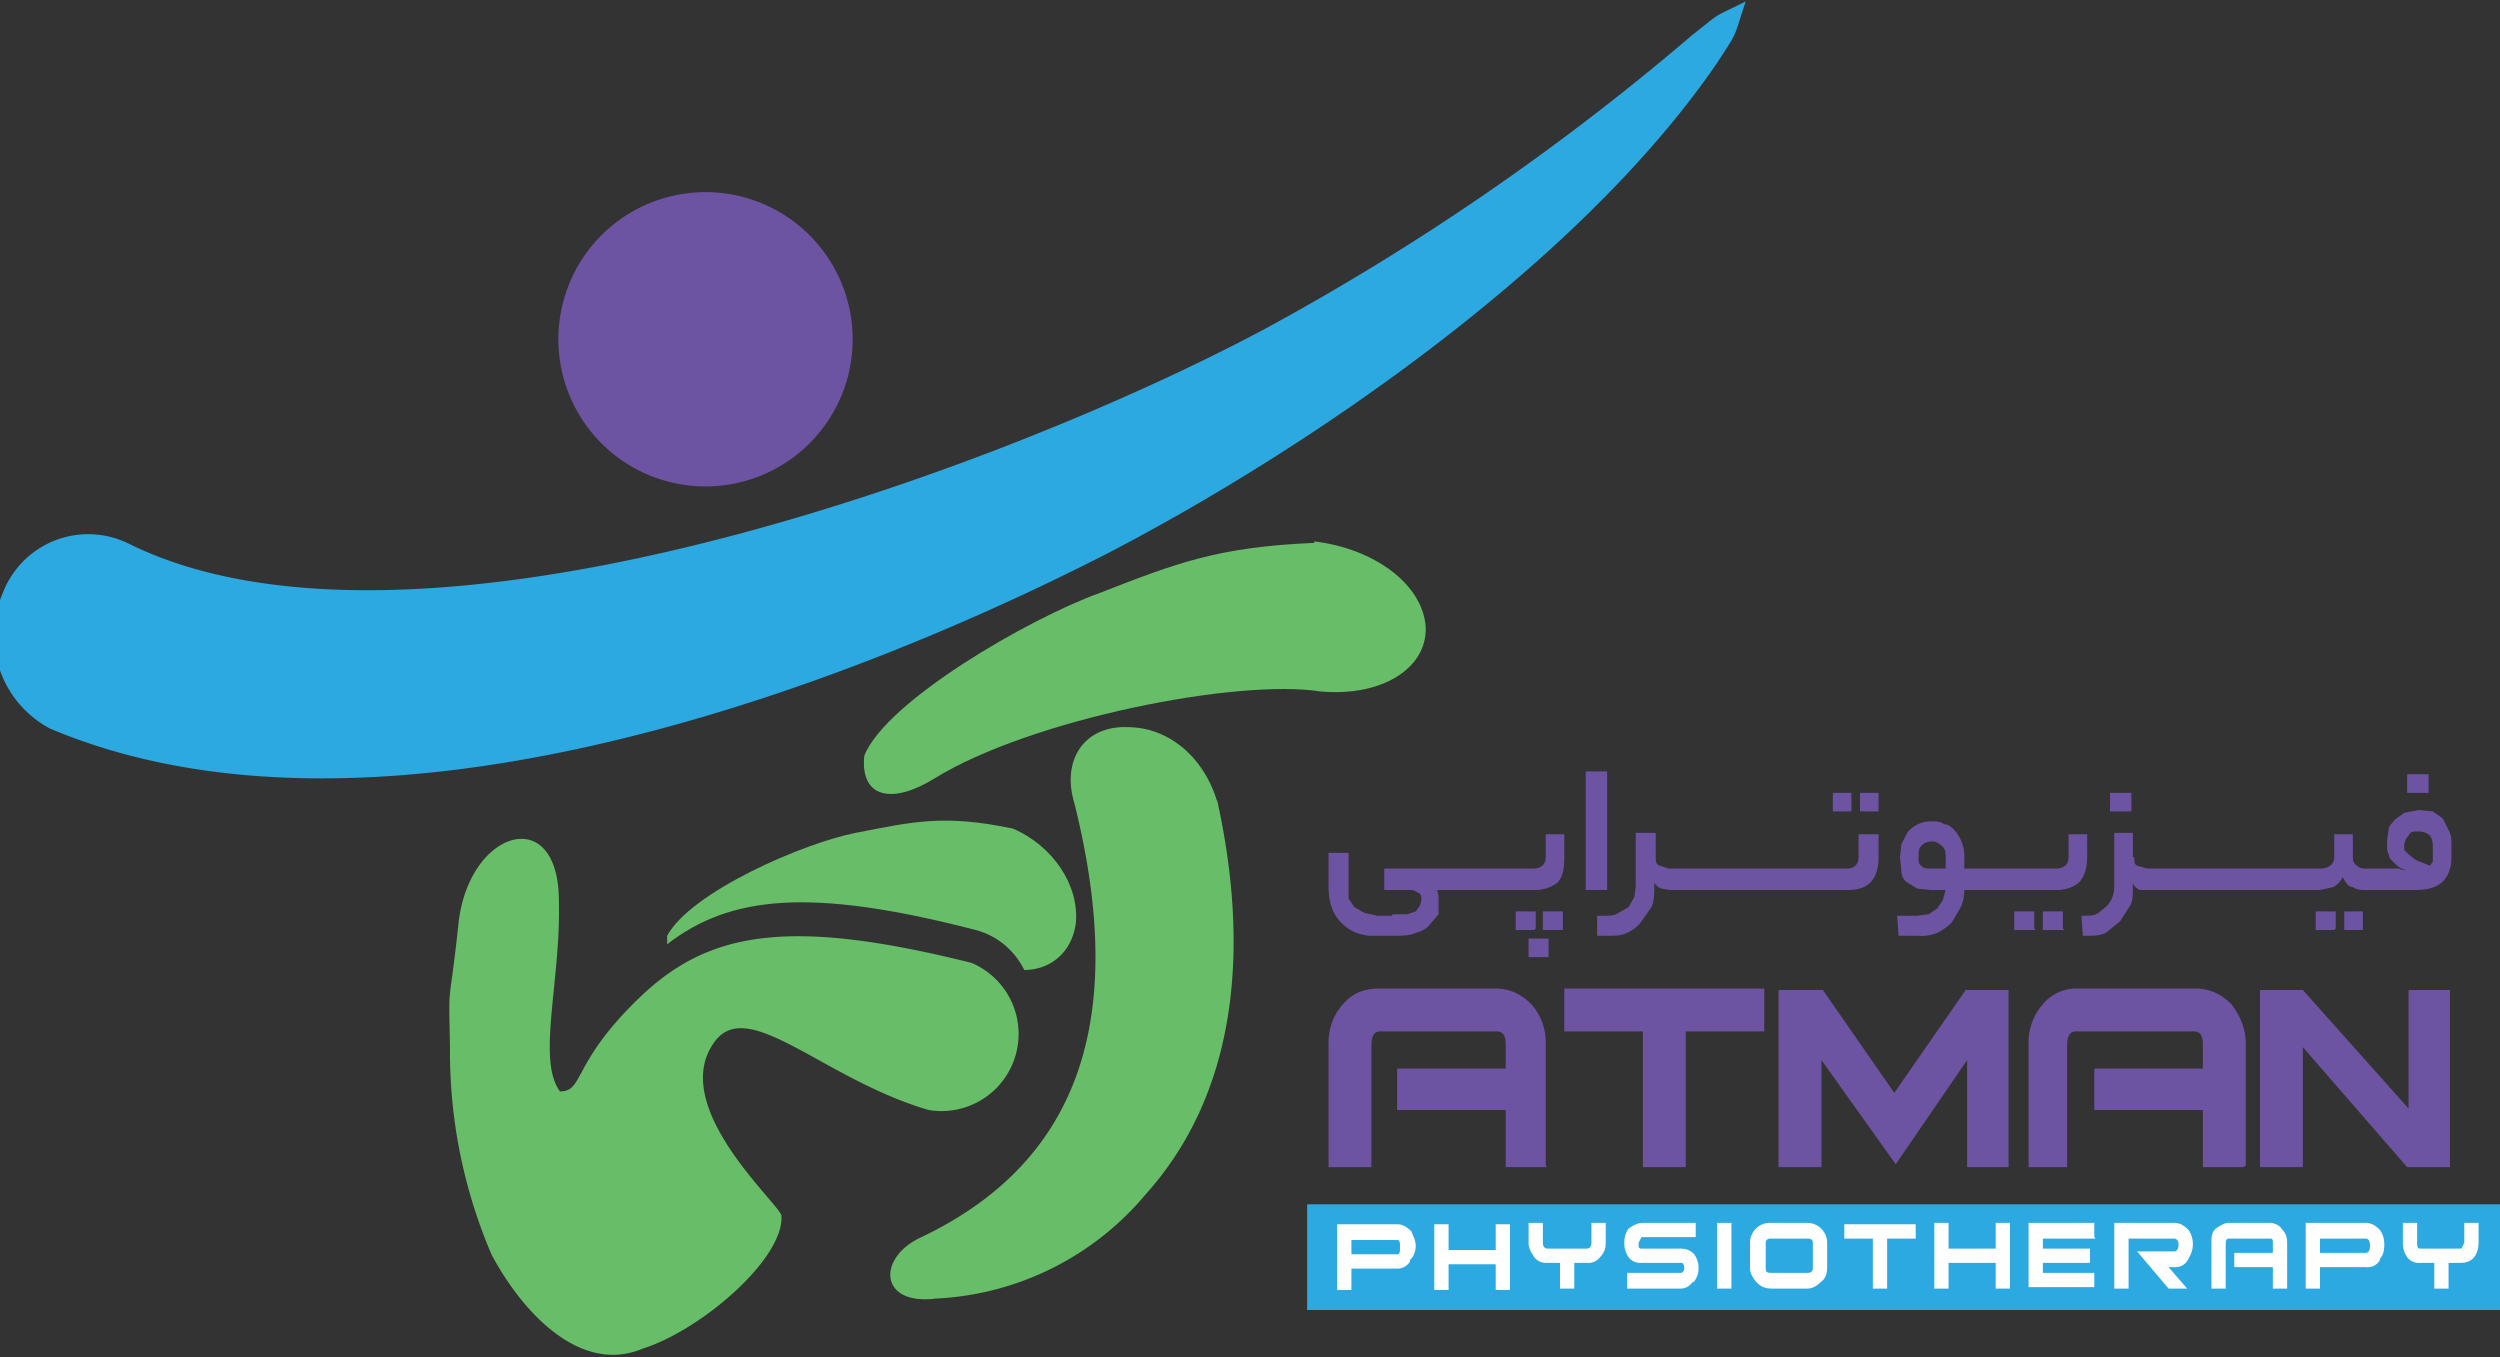
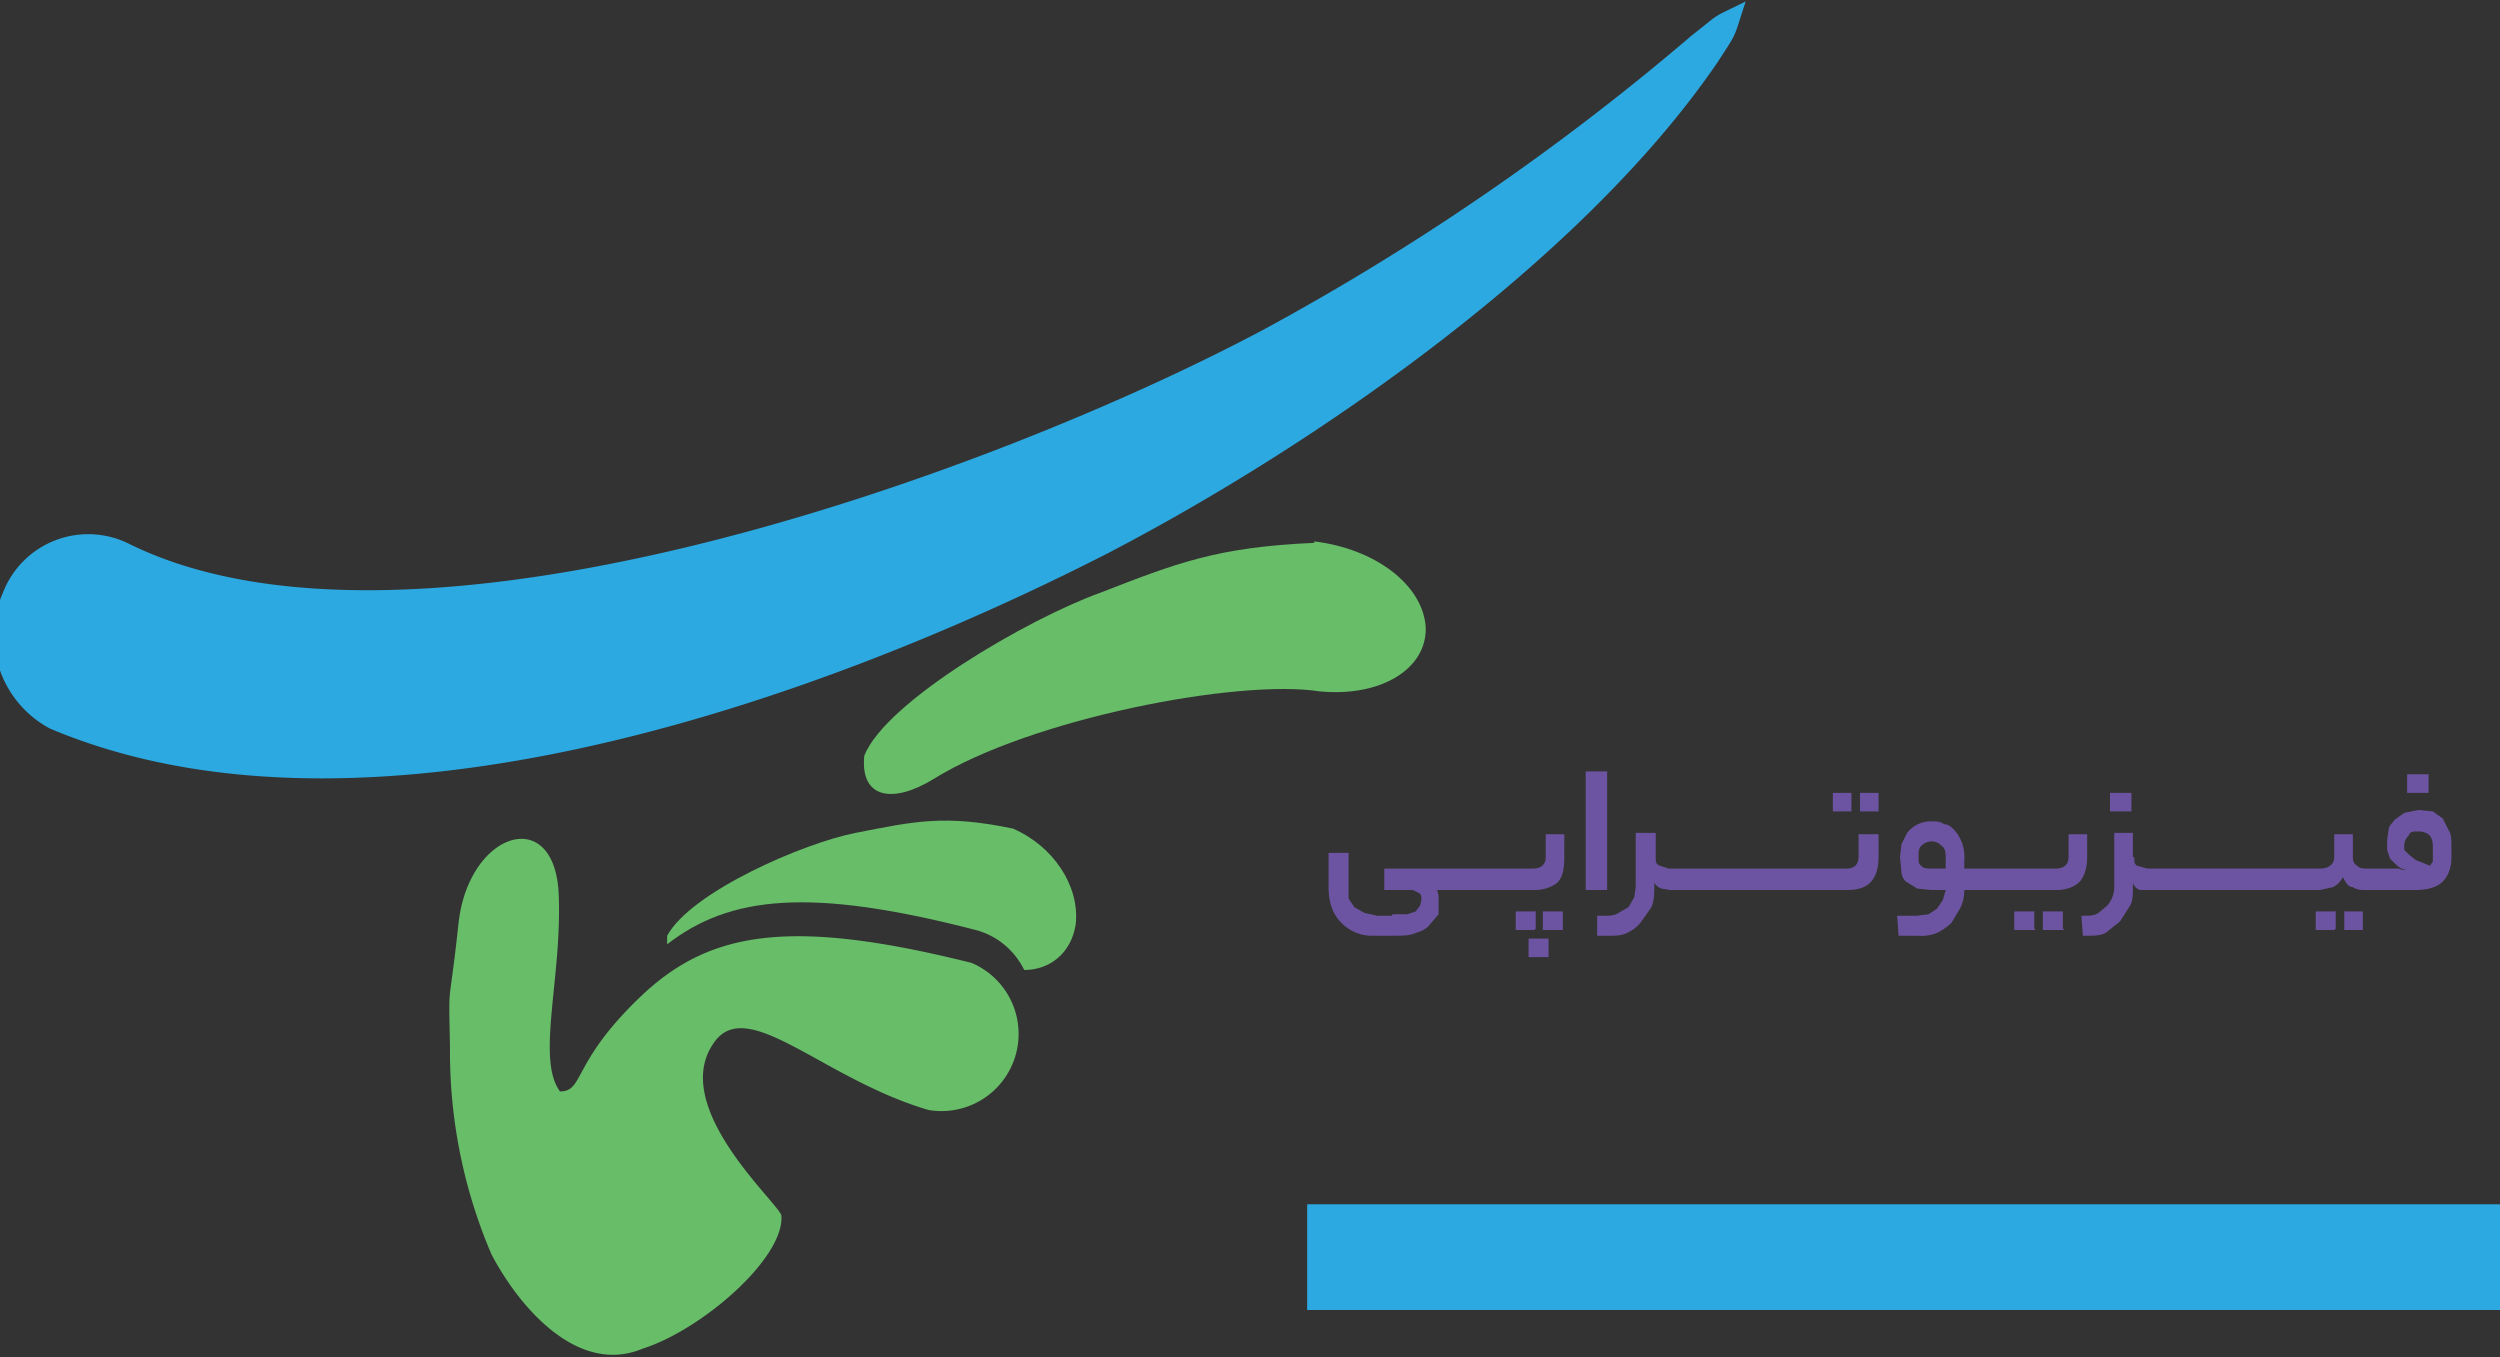
<svg xmlns="http://www.w3.org/2000/svg" version="1.2" baseProfile="tiny-ps" viewBox="0 0 175 95">
  <rect x="0" y="0" width="175" height="95" fill="#333333" stroke="none" />
  <style>.shp0{fill:#2ca9e1}.shp1{fill:#6d54a2}.shp2{fill:#67bd68}</style>
  <path class="shp0" d="M91.5 84.3H175v7.4H91.5v-7.4z" />
-   <path class="shp1" d="M108.3 81.7h-2.9v-4h-7.6v-2.9h7.6v-1.7c0-.6-.2-.9-.6-.9h-8.2c-.4 0-.6.3-.6 1v8.5h-3V73a4 4 0 011-2.7c.6-.7 1.4-1.1 2.5-1.1h8.2c1 0 1.8.4 2.5 1.1a4 4 0 011 2.7v8.6zm15.2-9.5H118v9.5h-3v-9.5h-5.5v-3h14v3zm17.2 9.5h-3v-7.5l-5 7.3-5.2-7.3v7.5h-3V69.3h3.1l5 7.2 5-7.2h3v12.4zm16.3 0h-2.8v-4h-7.6v-2.9h7.6v-1.7c0-.6-.2-.9-.6-.9h-8.3c-.4 0-.6.3-.6 1v8.5H142V73a4 4 0 011-2.7 3 3 0 012.4-1.1h8.3c1 0 1.8.4 2.5 1.1.6.8 1 1.7 1 2.7v8.6zm14.5 0h-3l-7.3-8.4v8.4h-3V69.3h3l7.4 8.3v-8.3h2.9v12.4z" />
-   <path fill-rule="evenodd" class="shp2" d="M85.2 56c2.4 10.9 1.2 20.7-5 27.6a20.4 20.4 0 01-14.7 7.3c-4 .5-4.1-2.9-1-4.3C75.8 81.2 78.9 71 75.2 56.2c-.9-3 .7-5.4 3.7-5.3 3 0 5.4 2.2 6.3 5.2z" />
  <path fill-rule="evenodd" class="shp2" d="M65 77.7c-7.5-2.2-12.8-8.2-15.1-4.6-3 4.5 4.7 11.2 4.8 12 .2 3-5.6 8-9.7 9.3-4.5 1.9-8.6-2.8-10.6-6.6a36 36 0 01-2.9-14.5c-.1-5-.1-2.2.6-8.7.7-6.3 6.6-8.3 7-2.2.3 5.9-1.6 11.7.1 14 1.7 0 .8-2 5.6-6.6s10.4-5.6 23.2-2.4a5.4 5.4 0 01-3 10.3z" />
  <path fill-rule="evenodd" class="shp2" d="M70.9 58c-4.8-1-6.9-.5-11 .3-3.6.7-11.5 4.1-13.2 7.2v.6c4.4-3.4 10-4 21.6-1 1.5.4 2.7 1.4 3.4 2.8 1.8 0 3.3-1.2 3.6-3.2.3-2.7-1.6-5.5-4.4-6.7z" />
  <path fill-rule="evenodd" class="shp0" d="M3.5 51c22 9.3 53.6-1.8 74.1-12.3 14.4-7.5 33.1-20.4 42.6-34.3 1.5-2.3 1.1-1.6 2-4.3-2.6 1.3-1.5.6-3.8 2.4a172.6 172.6 0 01-30 20.6c-18.8 10-59.3 24.8-79.3 15a6.4 6.4 0 00-8.9 3.4A7.4 7.4 0 003.5 51z" />
-   <path fill-rule="evenodd" class="shp2" d="M92 38c-6.8.3-9.6 1.4-15 3.5-5 1.8-15 7.6-16.5 11.4-.3 3 2 3.4 4.9 1.6 6.8-4.2 21.3-7 27-6.1 4.3.4 7.5-1.6 7.4-4.5-.2-3-3.6-5.5-7.8-6z" />
+   <path fill-rule="evenodd" class="shp2" d="M92 38c-6.8.3-9.6 1.4-15 3.5-5 1.8-15 7.6-16.5 11.4-.3 3 2 3.4 4.9 1.6 6.8-4.2 21.3-7 27-6.1 4.3.4 7.5-1.6 7.4-4.5-.2-3-3.6-5.5-7.8-6" />
  <path fill-rule="evenodd" class="shp1" d="M97.5 64h1l.6-.2.3-.4.1-.4c0-.2 0-.4-.2-.5l-.4-.2h-2v-1.5h10.4c.6 0 .9-.3.9-.8v-1.6h1.3V60c0 .8-.1 1.4-.5 1.8-.4.3-.9.5-1.6.5h-6.8l.1.4V64l-.6.7c-.2.3-.6.5-1 .6-.4.2-.9.2-1.5.2h-1.4a3 3 0 01-2.3-.9c-.6-.6-.9-1.4-.9-2.5v-2.4h1.4v3.2l.4.6.7.4.9.2h1zm11 3H107v-1.3h1.4V67zm.9-1.9H108v-1.3h1.4V65zm-2 0h-1.3v-1.3h1.4V65zm3.7-11.1h1.4v8.3H111V54zm4.7 8c0 .6 0 1-.2 1.5l-.7 1c-.3.4-.6.6-1 .8-.4.2-.8.2-1.2.2h-.9v-1.4h.5c.4 0 .7 0 1-.2l.7-.4.4-.7.1-.7v-3.8h1.4V60c0 .3 0 .5.3.6l.6.2h12.5c.5 0 .8-.3.8-.8v-1.6h1.4V60c0 .8-.2 1.4-.6 1.8-.3.3-.8.5-1.6.5h-12.4l-.6-.1a1 1 0 01-.5-.4v.3zm15.7-5.2h-1.3v-1.3h1.3v1.3zm-1.9 0h-1.3v-1.3h1.3v1.3zm4.6 7.3l.8-.1.6-.4.4-.6.2-.7h-1l-1-.1-.8-.5a1 1 0 01-.3-.7l-.1-1 .1-.9.4-.8a2.1 2.1 0 011.8-.8c.3 0 .5 0 .8.2.3 0 .5.2.7.4a2.8 2.8 0 01.7 2.1v.6h6.4c.6 0 .9-.3.9-.8v-1.6h1.3V60c0 .8-.2 1.3-.5 1.7-.4.4-1 .6-1.6.6h-6.5c0 .5-.1.9-.3 1.3l-.6 1a4 4 0 01-1 .7 3 3 0 01-1.4.2h-1.3l-.1-1.4h1.3zm.3-3.5c.1.2.4.2.8.2h.9v-.6c0-.5 0-.8-.3-1a.9.9 0 00-.7-.3 1 1 0 00-.7.3c-.2.2-.2.4-.2.8 0 .3 0 .5.2.6zm10 4.5H143v-1.3h1.4V65zm-2 0H141v-1.3h1.4V65zm6.9-5.1c0 .3 0 .5.2.6l.7.2h12.1c.6 0 1-.3 1-.8v-1.6h1.3V60c0 .3.1.5.3.6.2.2.4.2.7.2h2.2l.3.1h.3c-.3 0-.6-.2-.8-.4l-.4-.4-.2-.6v-.7l.1-.7c0-.3.3-.5.4-.7l.7-.5 1-.2 1 .1.7.5.4.8c.2.3.2.7.2 1.2v.7c0 .7-.2 1.3-.6 1.7-.4.4-1 .6-2 .6h-3.4c-.3 0-.6 0-.9-.2-.3 0-.5-.3-.7-.7-.2.4-.5.6-.7.7l-.9.2h-12.6a.8.8 0 01-.5-.5v.3c0 .5 0 1-.2 1.3l-.7 1.1-1 .8c-.4.2-.8.2-1.3.2h-.3l-.1-1.4h.2c.4 0 .7 0 1-.2l.6-.5a2 2 0 00.5-1.3v-3.8h1.3V60zm-.2-3.2h-1.5v-1.3h1.5v1.3zm16.2 8.3h-1.3v-1.3h1.3V65zm-2 0h-1.3v-1.3h1.4V65zm5.2-6.6a1 1 0 00-.3.6v.4l.3.3.5.4 1 .4.2-.3v-.9c0-.3 0-.6-.2-.9-.2-.2-.5-.3-.8-.3-.4 0-.6 0-.7.3zm1.4-3h-1.5v-1.3h1.5v1.4z" />
-   <path fill-rule="evenodd" d="M98.7 88.3a1 1 0 01-.9.5h-3.2v1.5h-1v-4.6h4.2c.4 0 .7.2 1 .5.1.3.3.6.3 1 0 .5-.2.8-.4 1zm-.9-1.5h-3.2v1h3.2c.2 0 .2-.2.2-.5s0-.5-.2-.5zm8 3.5h-1.1v-1.8h-3.3v1.8h-1v-4.6h1v1.8h3.3v-1.8h1v4.6zM112 88a1 1 0 01-.9.4h-.9v1.8h-1v-1.8h-1a1 1 0 01-.8-.4c-.2-.3-.4-.6-.4-1v-1.4h1V87c0 .2.1.4.3.4h2.8c.2 0 .3-.2.3-.4v-1.4h1V87c0 .4-.1.7-.4 1zm6.5 1.7a1 1 0 01-.8.5h-3.8v-1.1h3.8s.2-.1.2-.3c0-.3-.1-.4-.2-.4h-2.8a1 1 0 01-.9-.4c-.2-.3-.3-.6-.3-1s.1-.7.3-1c.3-.2.6-.4 1-.4h3.7v1h-3.8l-.2.4c0 .3 0 .4.2.4h2.7c.4 0 .7.1 1 .4.2.3.3.6.3 1 0 .3-.1.7-.4 1zm2.7.5h-1v-4.6h1v4.6zm6.7-1.5c0 .4-.1.8-.4 1-.3.3-.6.5-1 .5H124c-.5 0-.8-.2-1-.4-.3-.3-.5-.7-.5-1V87a1.4 1.4 0 011.5-1.4h2.5a1.4 1.4 0 011.4 1.4v1.7zm-1-1.7c0-.2-.1-.3-.4-.3H124c-.3 0-.4.1-.4.3v1.7c0 .3 0 .4.4.4h2.5c.3 0 .4-.1.4-.4V87zm7.2-.3h-2v3.5h-1v-3.5h-2v-1h5v1zm6.6 3.5h-1v-1.8h-3.3v1.8h-1v-4.6h1v1.8h3.3v-1.8h1v4.6zm6-3.5H143v.7h3.3v1H143v.7h3.6v1H142v-4.5h4.6v1zm6.4 3.5h-1.3l-2.2-2.6h2.6c.2 0 .3-.2.3-.5s-.2-.4-.3-.4H149v3.5h-1v-4.6h4.2c.4 0 .7.2 1 .5.2.3.3.6.3 1 0 .5-.2.8-.3 1a1 1 0 01-1 .6h-.4l1.3 1.5zm7 0h-1v-1.5h-2.7v-1h2.7V87c0-.2 0-.3-.2-.3H156c-.1 0-.2.1-.2.3v3.2h-1V87c0-.4 0-.7.3-1 .3-.2.6-.4.9-.4h2.9c.3 0 .7.2.8.4.3.3.4.6.4 1v3.2zm6.5-2a1 1 0 01-1 .5h-3.2v1.5h-1v-4.6h4.2c.4 0 .7.2 1 .5.2.3.3.6.3 1 0 .5-.1.8-.3 1zm-1-1.5h-3.2v1h3.2c.2 0 .3-.2.3-.5s-.1-.5-.3-.5zm7.9.3c0 .4-.1.7-.3 1-.3.3-.5.4-1 .4h-.8v1.8h-1v-1.8h-1a1 1 0 01-.9-.4c-.2-.3-.3-.6-.3-1v-1.4h1V87c0 .2 0 .4.2.4h2.9l.2-.4v-1.4h1V87z" fill="#fff" />
-   <path fill-rule="evenodd" class="shp1" d="M50.4 13.5a10.3 10.3 0 100 20.5 10.3 10.3 0 000-20.5z" />
</svg>